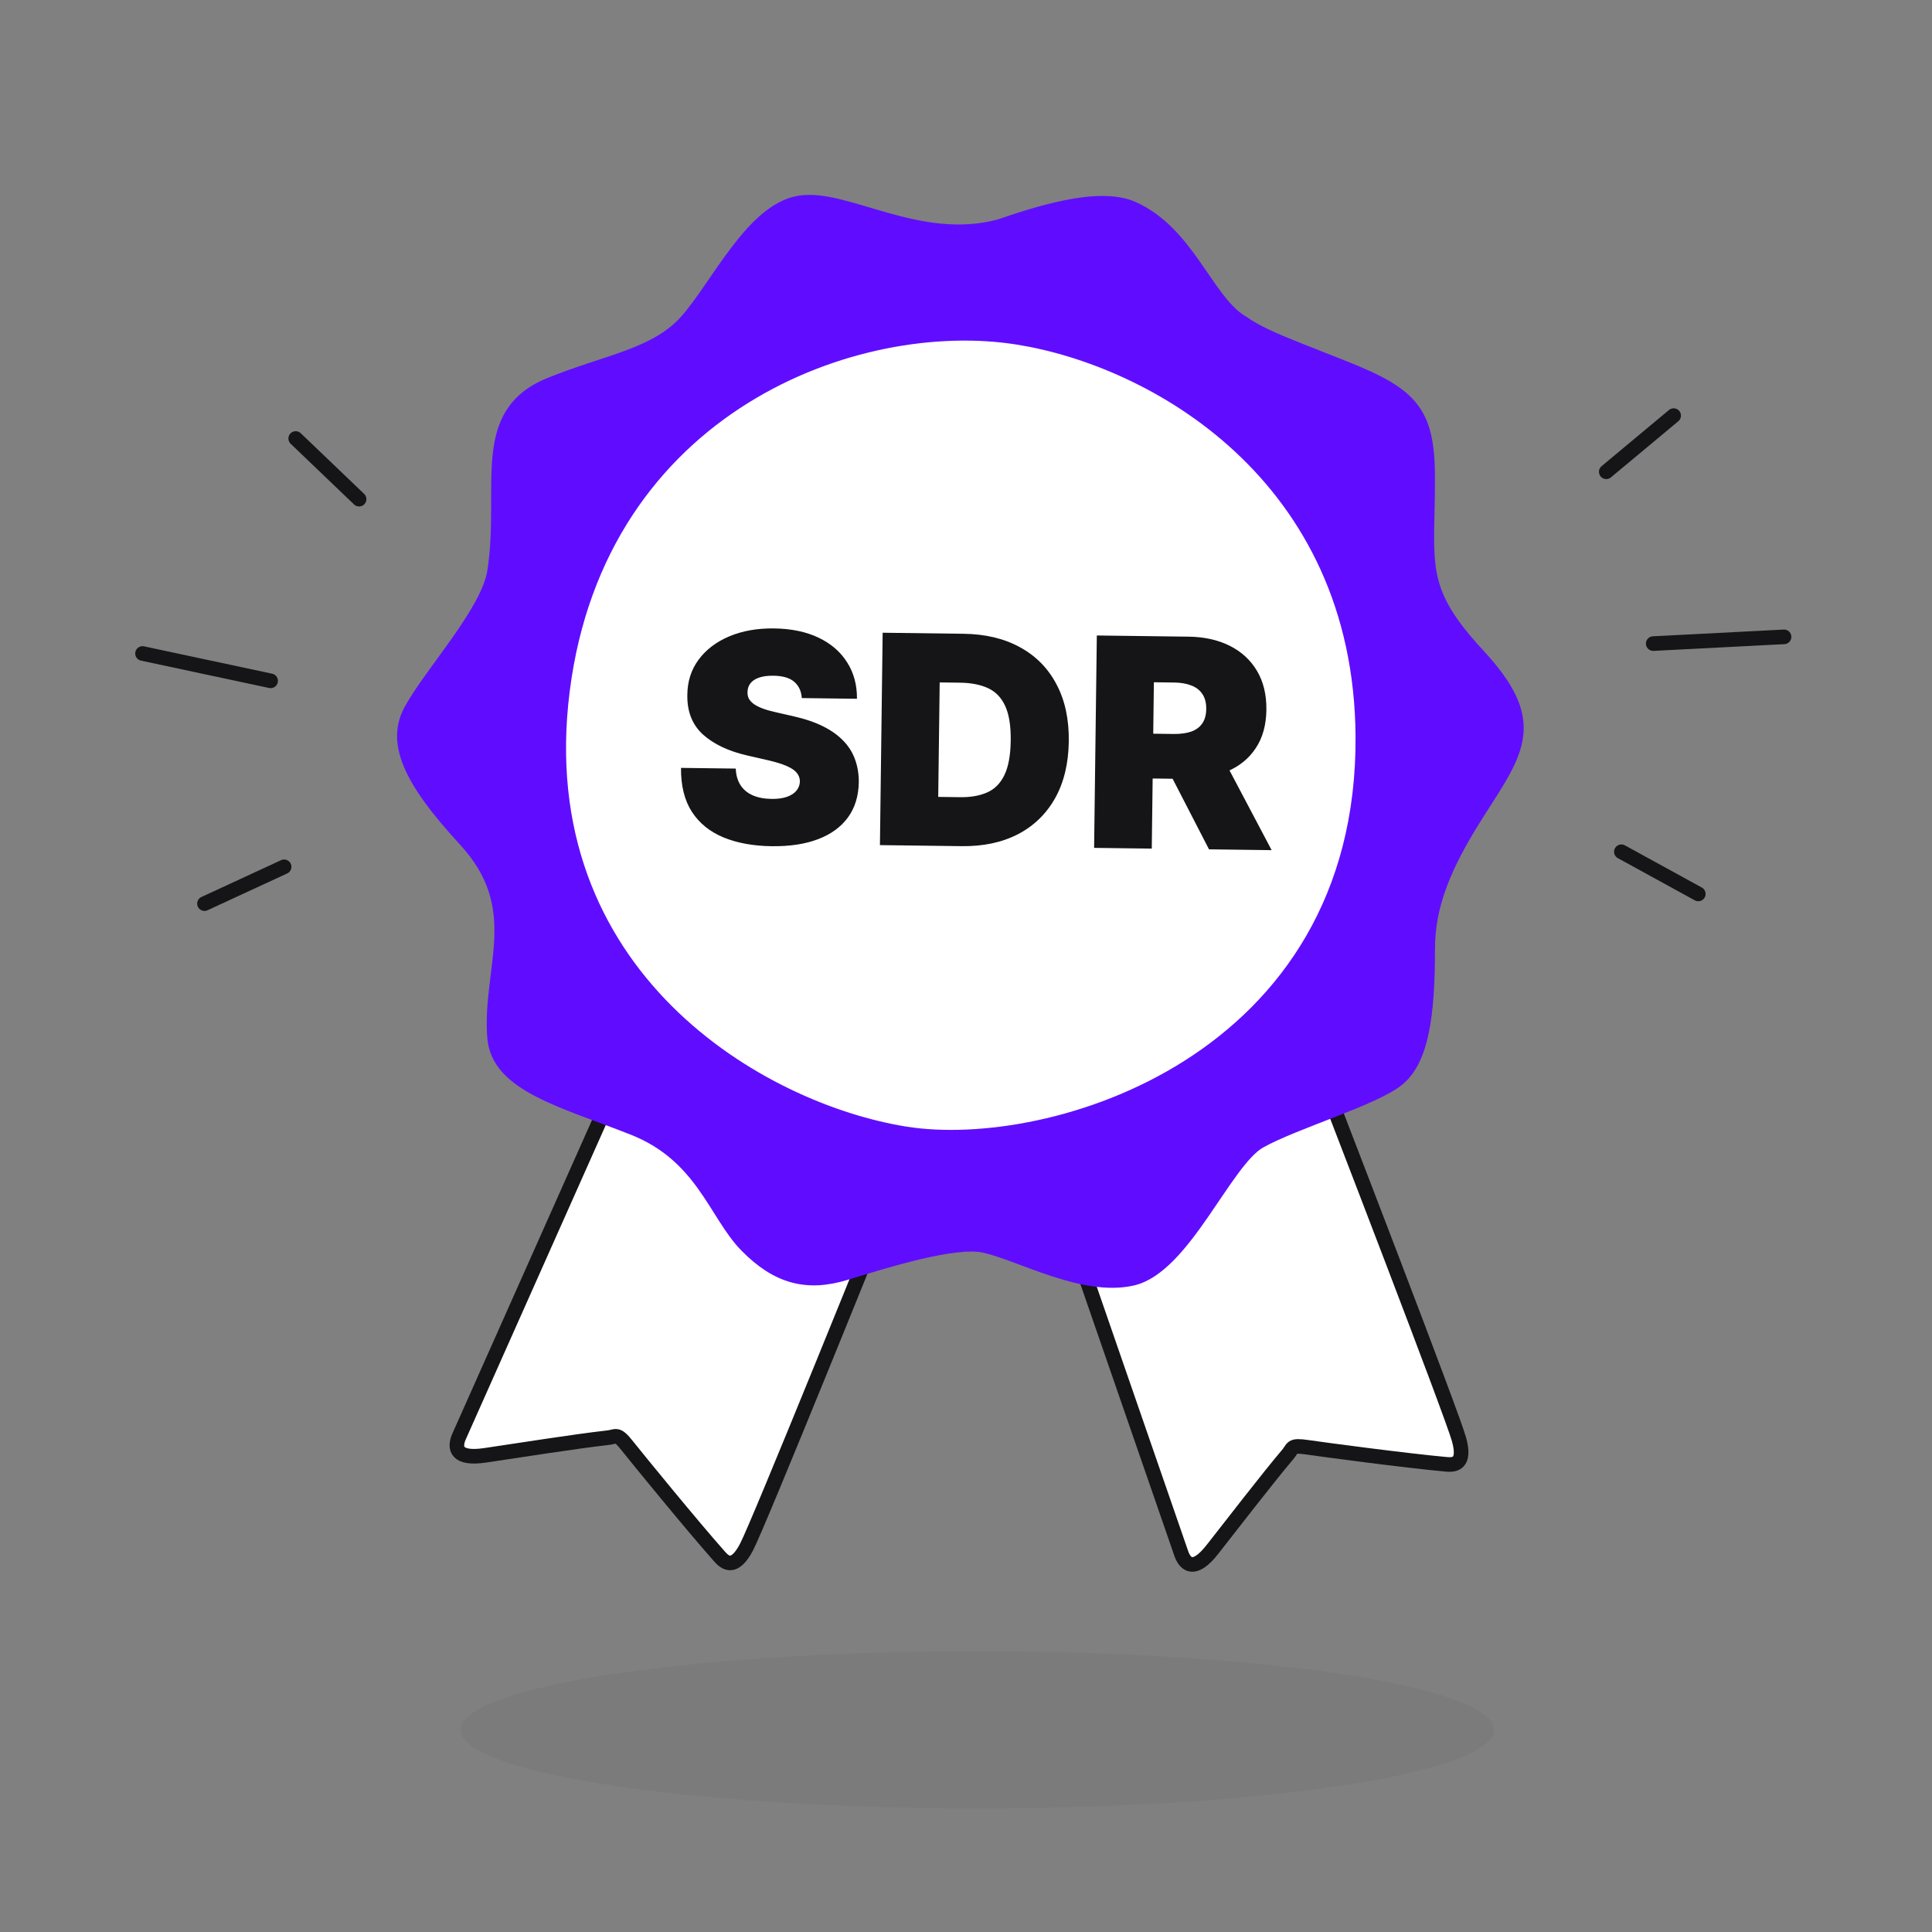
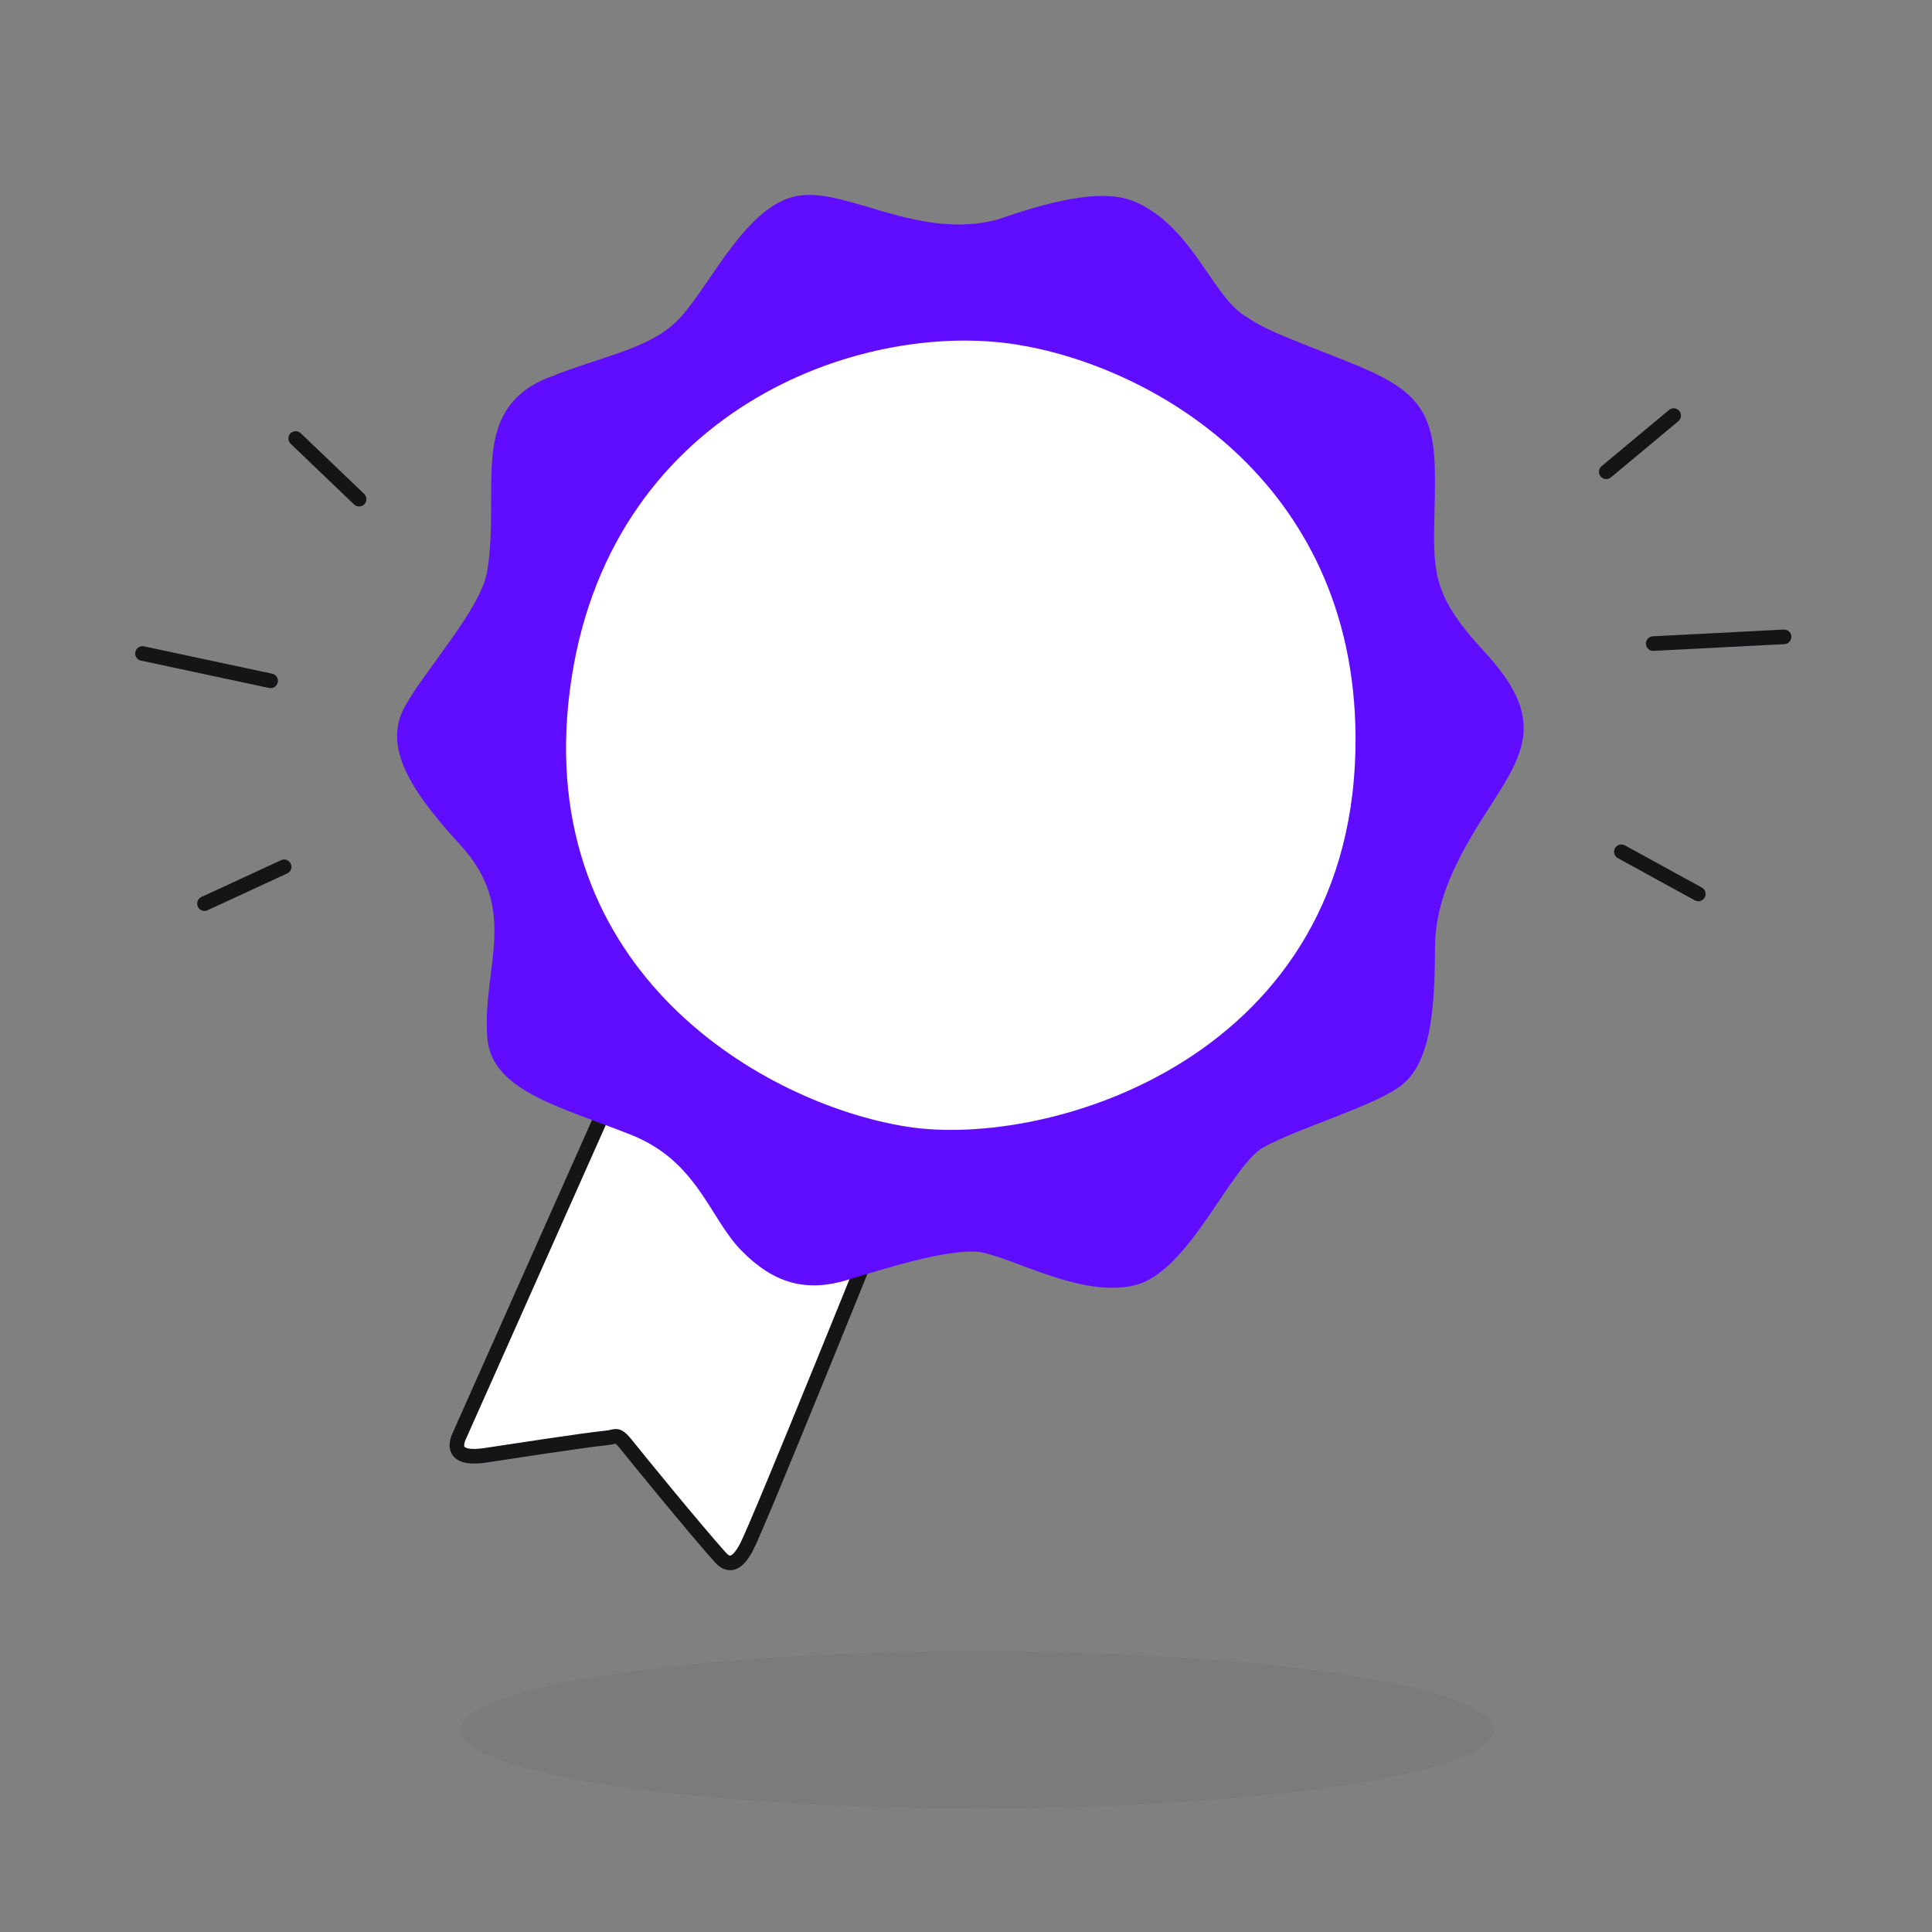
<svg xmlns="http://www.w3.org/2000/svg" width="172" height="172" viewBox="0 0 172 172" fill="none">
  <rect x="0" y="0" width="172" height="172" fill="#808080" stroke="none" />
  <ellipse opacity="0.05" cx="87" cy="154" rx="46" ry="7" fill="#151417" />
-   <path d="M105.195 138.389L91.447 98.628L114.933 88.756C119.667 100.972 129.286 125.952 129.892 128.145C130.498 130.339 129.502 130.432 128.777 130.366C125.17 130.039 117.701 129.04 116.392 128.847C114.842 128.619 115.164 128.911 114.583 129.559C112.94 131.498 109.556 135.876 107.94 137.938C106.324 139.999 105.549 139.298 105.195 138.389Z" fill="white" stroke="#151417" stroke-width="1.3" stroke-linecap="round" />
  <path d="M40.833 127.965L58.31 88.729L82.774 97.916C77.786 110.33 67.542 135.671 66.463 137.728C65.385 139.785 64.575 139.154 64.078 138.594C61.609 135.813 56.718 129.815 55.873 128.75C54.873 127.489 54.91 127.933 54.023 128.006C51.439 128.292 45.851 129.166 43.203 129.561C40.554 129.956 40.464 128.89 40.833 127.965Z" fill="white" stroke="#151417" stroke-width="1.3" stroke-linecap="round" />
  <path d="M100.795 18.56C97.706 17.215 92.09 19.118 89 20.164C81.791 22.108 75.271 17.373 71.152 18.071C67.032 18.769 63.943 25.398 61.197 28.538C58.451 31.678 54.114 32.167 48.965 34.261C42.443 36.913 45.189 43.332 44.034 50.868C43.479 54.485 38.45 59.871 36.608 63.22C35.063 66.027 36.391 69.292 41.414 74.734C47.061 80.851 43.53 86.247 44.034 92.387C44.377 96.574 50.212 97.97 56.391 100.412C62.57 102.854 63.723 108.088 66.469 110.879C69.215 113.67 71.838 114.368 75.27 113.321C78.703 112.275 84.942 110.296 87.627 110.879C90.841 111.577 96.428 114.807 100.795 113.811C105.381 112.764 109.033 103.344 112.123 101.599C115.212 99.855 122.42 97.761 124.48 96.017C126.539 94.272 127.102 90.434 127.102 84.503C127.102 80.665 128.441 77.176 131.564 72.291C135.134 66.709 137.056 64.266 131.564 58.335C126.072 52.404 127.102 50.31 127.102 42.635C127.102 36.693 125.729 35.167 119.55 32.725C113.372 30.282 112.342 29.933 110.282 28.538C107.317 26.528 105.601 20.653 100.795 18.56Z" fill="#600DFF" stroke="#600DFF" stroke-width="1.3" stroke-linecap="round" />
  <path d="M120.03 65.552C119.877 43.102 102.074 33.17 90.399 31.316C76.704 29.142 54.477 37.062 51.364 61.63C48.251 86.198 68.441 97.69 80.815 99.659C93.19 101.629 120.222 93.615 120.03 65.552Z" fill="white" stroke="white" stroke-width="1.3" />
-   <path d="M71.382 62.147C71.34 61.531 71.115 61.048 70.707 60.698C70.306 60.348 69.689 60.168 68.859 60.157C68.329 60.15 67.894 60.209 67.554 60.334C67.22 60.453 66.972 60.619 66.809 60.833C66.646 61.046 66.56 61.291 66.55 61.568C66.535 61.796 66.573 62.002 66.663 62.188C66.759 62.368 66.91 62.533 67.118 62.683C67.325 62.828 67.591 62.96 67.916 63.081C68.241 63.203 68.627 63.312 69.075 63.41L70.622 63.763C71.666 63.998 72.557 64.302 73.297 64.674C74.038 65.047 74.641 65.482 75.109 65.981C75.577 66.473 75.918 67.025 76.131 67.638C76.351 68.25 76.46 68.916 76.457 69.636C76.434 70.879 76.11 71.928 75.484 72.782C74.857 73.635 73.969 74.28 72.818 74.714C71.674 75.149 70.302 75.356 68.701 75.335C67.058 75.314 65.627 75.053 64.408 74.551C63.196 74.049 62.258 73.289 61.594 72.271C60.936 71.247 60.614 69.944 60.628 68.362L65.502 68.424C65.526 69.003 65.664 69.492 65.918 69.889C66.171 70.286 66.531 70.589 66.996 70.798C67.467 71.007 68.029 71.116 68.681 71.125C69.229 71.132 69.688 71.07 70.059 70.939C70.43 70.808 70.713 70.624 70.907 70.387C71.101 70.149 71.203 69.877 71.213 69.569C71.21 69.28 71.118 69.026 70.936 68.808C70.76 68.584 70.468 68.384 70.058 68.206C69.647 68.022 69.093 67.849 68.393 67.686L66.515 67.256C64.845 66.871 63.533 66.248 62.577 65.386C61.628 64.518 61.166 63.346 61.191 61.869C61.2 60.668 61.534 59.623 62.191 58.733C62.855 57.836 63.766 57.143 64.924 56.653C66.087 56.163 67.417 55.928 68.912 55.947C70.439 55.967 71.756 56.239 72.863 56.764C73.971 57.29 74.82 58.021 75.411 58.958C76.009 59.889 76.303 60.973 76.293 62.21L71.382 62.147ZM85.613 75.331L78.338 75.238L78.58 56.33L85.781 56.423C87.726 56.448 89.401 56.848 90.807 57.623C92.219 58.392 93.301 59.489 94.052 60.915C94.81 62.334 95.176 64.029 95.151 65.998C95.125 67.968 94.719 69.656 93.932 71.061C93.144 72.461 92.041 73.53 90.622 74.269C89.203 75.002 87.533 75.356 85.613 75.331ZM83.527 70.946L85.484 70.971C86.419 70.983 87.218 70.843 87.881 70.549C88.549 70.256 89.061 69.743 89.415 69.009C89.775 68.275 89.964 67.249 89.981 65.932C89.997 64.615 89.832 63.585 89.485 62.842C89.143 62.098 88.633 61.572 87.954 61.261C87.28 60.951 86.451 60.789 85.467 60.777L83.657 60.754L83.527 70.946ZM97.405 75.483L97.647 56.575L105.808 56.68C107.211 56.698 108.436 56.969 109.482 57.493C110.528 58.018 111.337 58.764 111.909 59.731C112.482 60.699 112.759 61.854 112.742 63.196C112.725 64.55 112.409 65.688 111.793 66.609C111.185 67.531 110.335 68.222 109.246 68.682C108.163 69.142 106.901 69.363 105.461 69.344L100.587 69.281L100.638 65.293L104.478 65.343C105.081 65.35 105.596 65.283 106.023 65.141C106.456 64.992 106.788 64.754 107.02 64.424C107.258 64.095 107.381 63.662 107.387 63.127C107.394 62.585 107.283 62.144 107.053 61.802C106.83 61.455 106.504 61.198 106.075 61.032C105.653 60.861 105.14 60.771 104.537 60.763L102.727 60.74L102.538 75.549L97.405 75.483ZM108.594 66.947L113.21 75.686L107.634 75.614L103.129 66.876L108.594 66.947Z" fill="#151417" />
  <path d="M149 37L143 42" stroke="#151417" stroke-width="1.3" stroke-linecap="round" />
  <path d="M18.204 80.447L25.294 77.17" stroke="#151417" stroke-width="1.3" stroke-linecap="round" />
  <path d="M151.194 79.584L144.346 75.829" stroke="#151417" stroke-width="1.3" stroke-linecap="round" />
  <path d="M26.326 39.038L31.968 44.438" stroke="#151417" stroke-width="1.3" stroke-linecap="round" />
  <path d="M158.828 56.697L147.182 57.297" stroke="#151417" stroke-width="1.3" stroke-linecap="round" />
  <path d="M12.689 58.178L24.093 60.613" stroke="#151417" stroke-width="1.3" stroke-linecap="round" />
</svg>